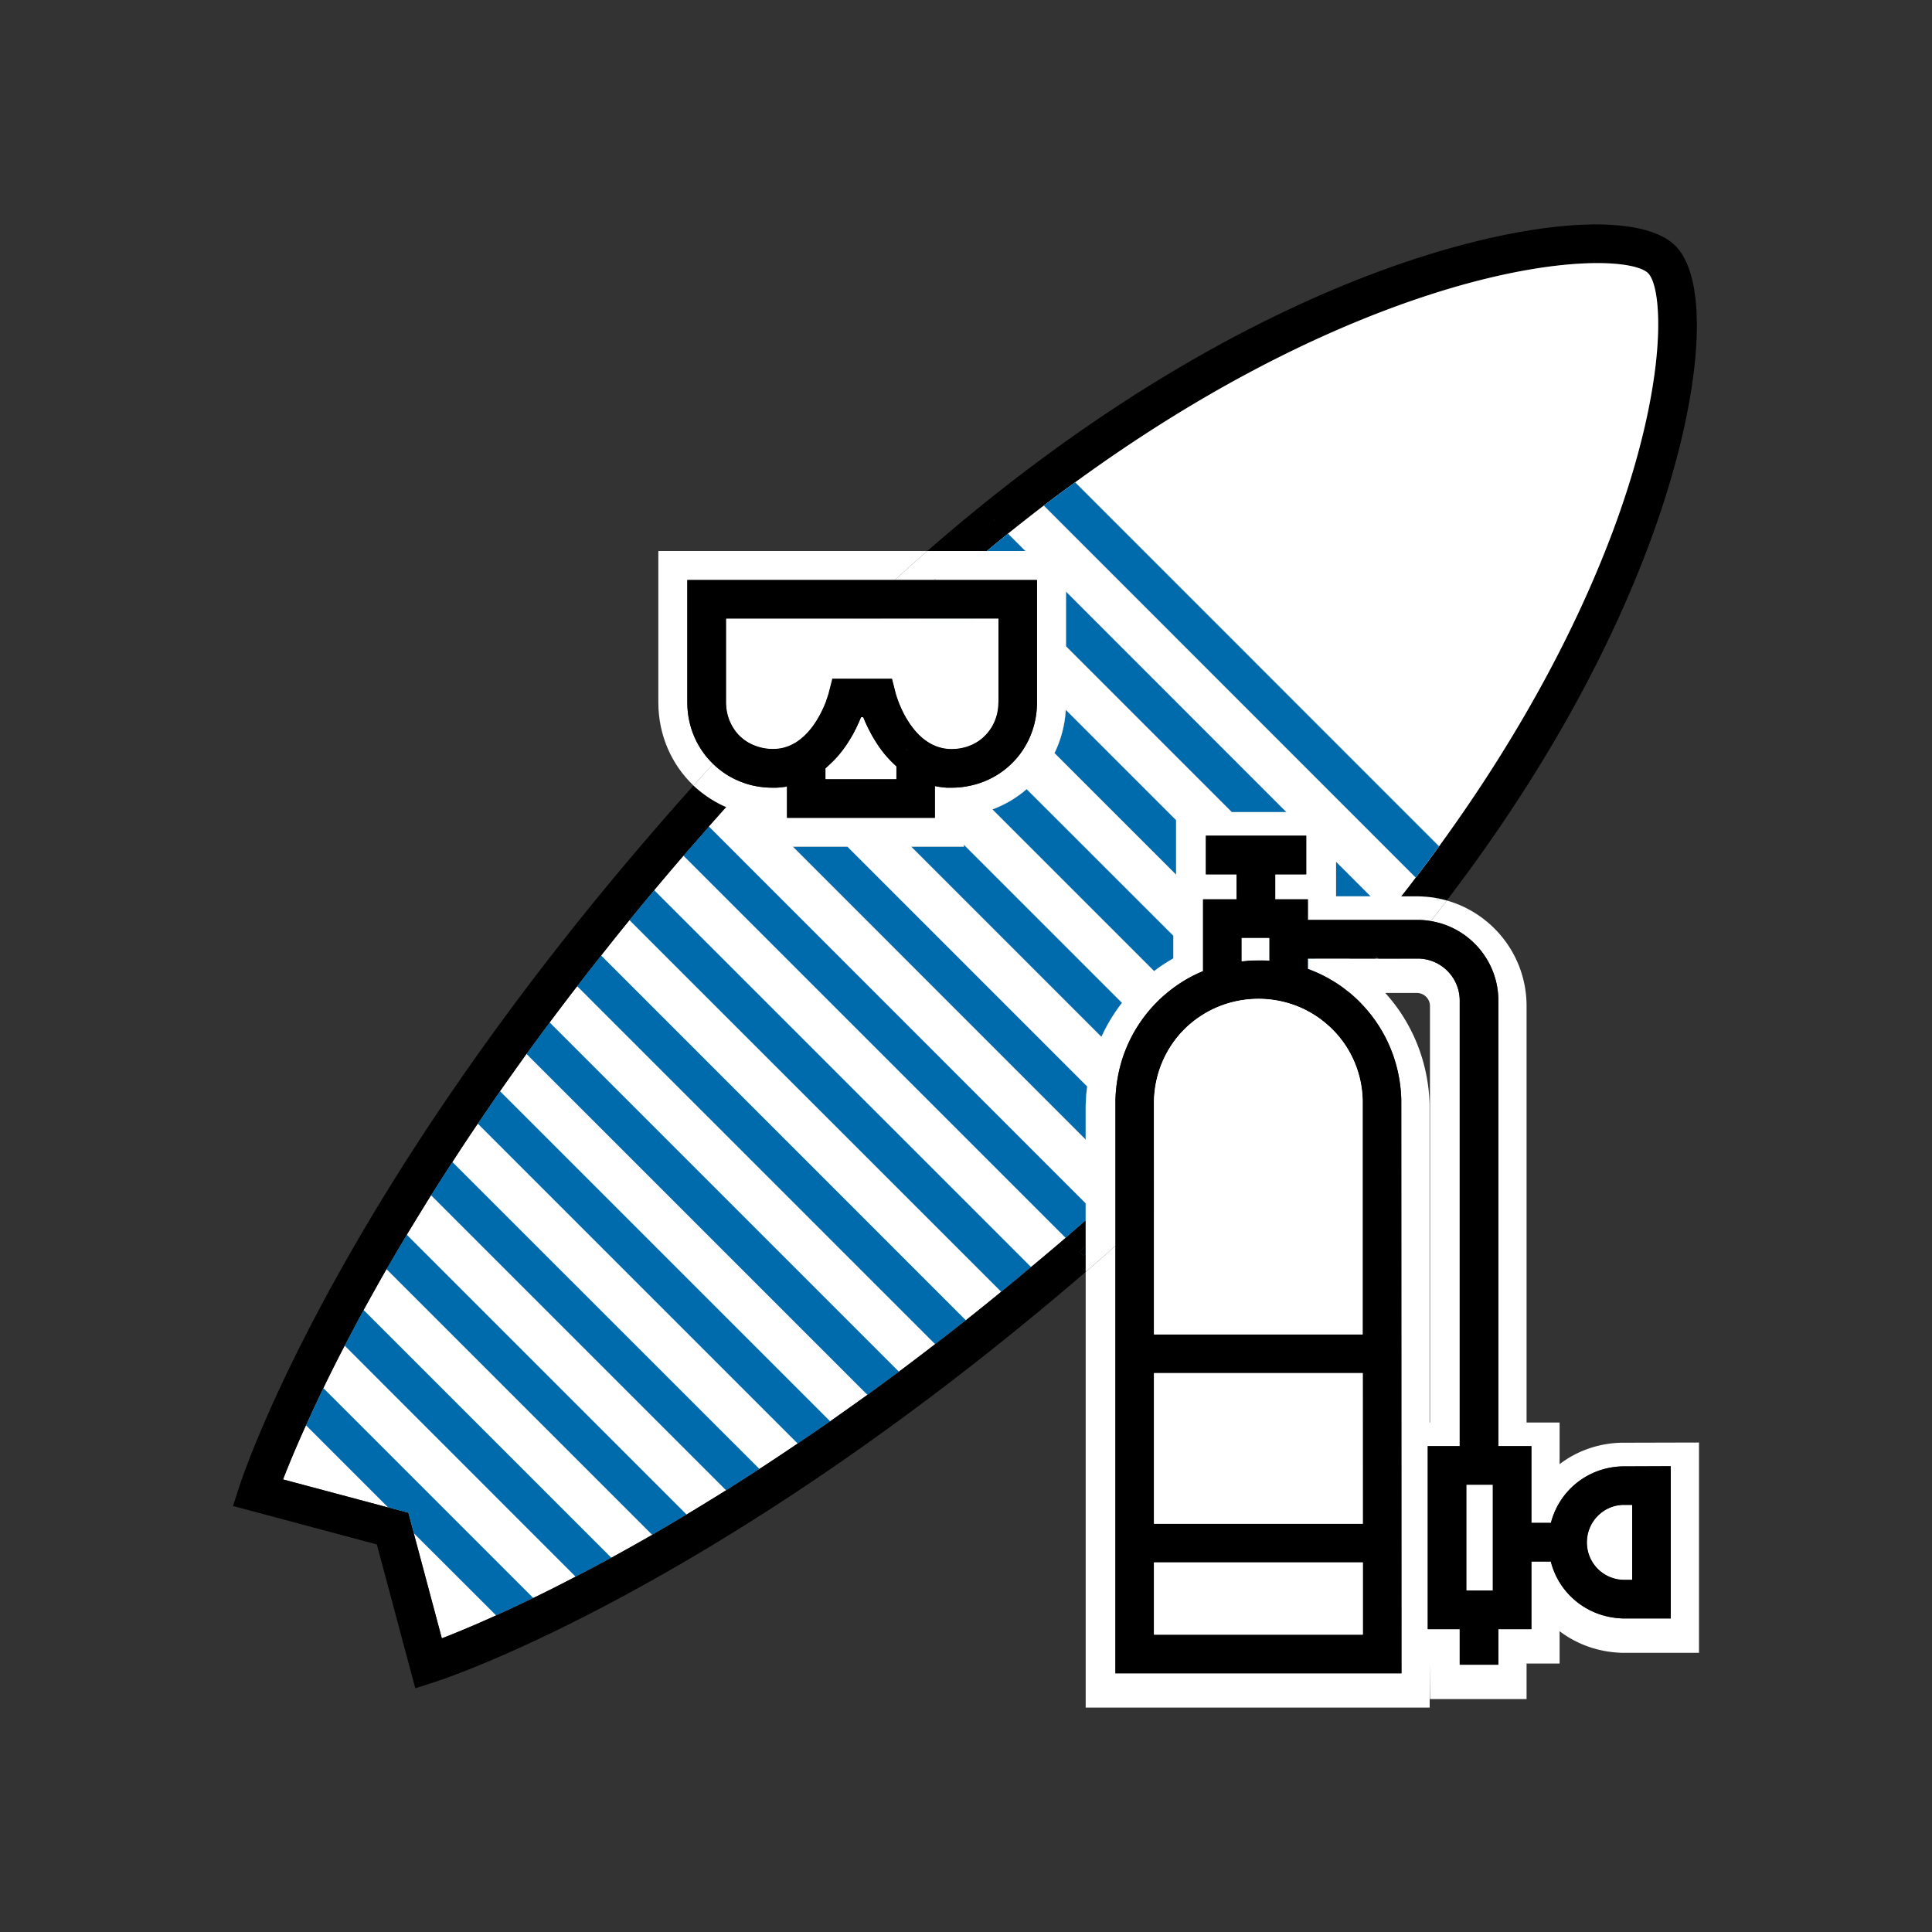
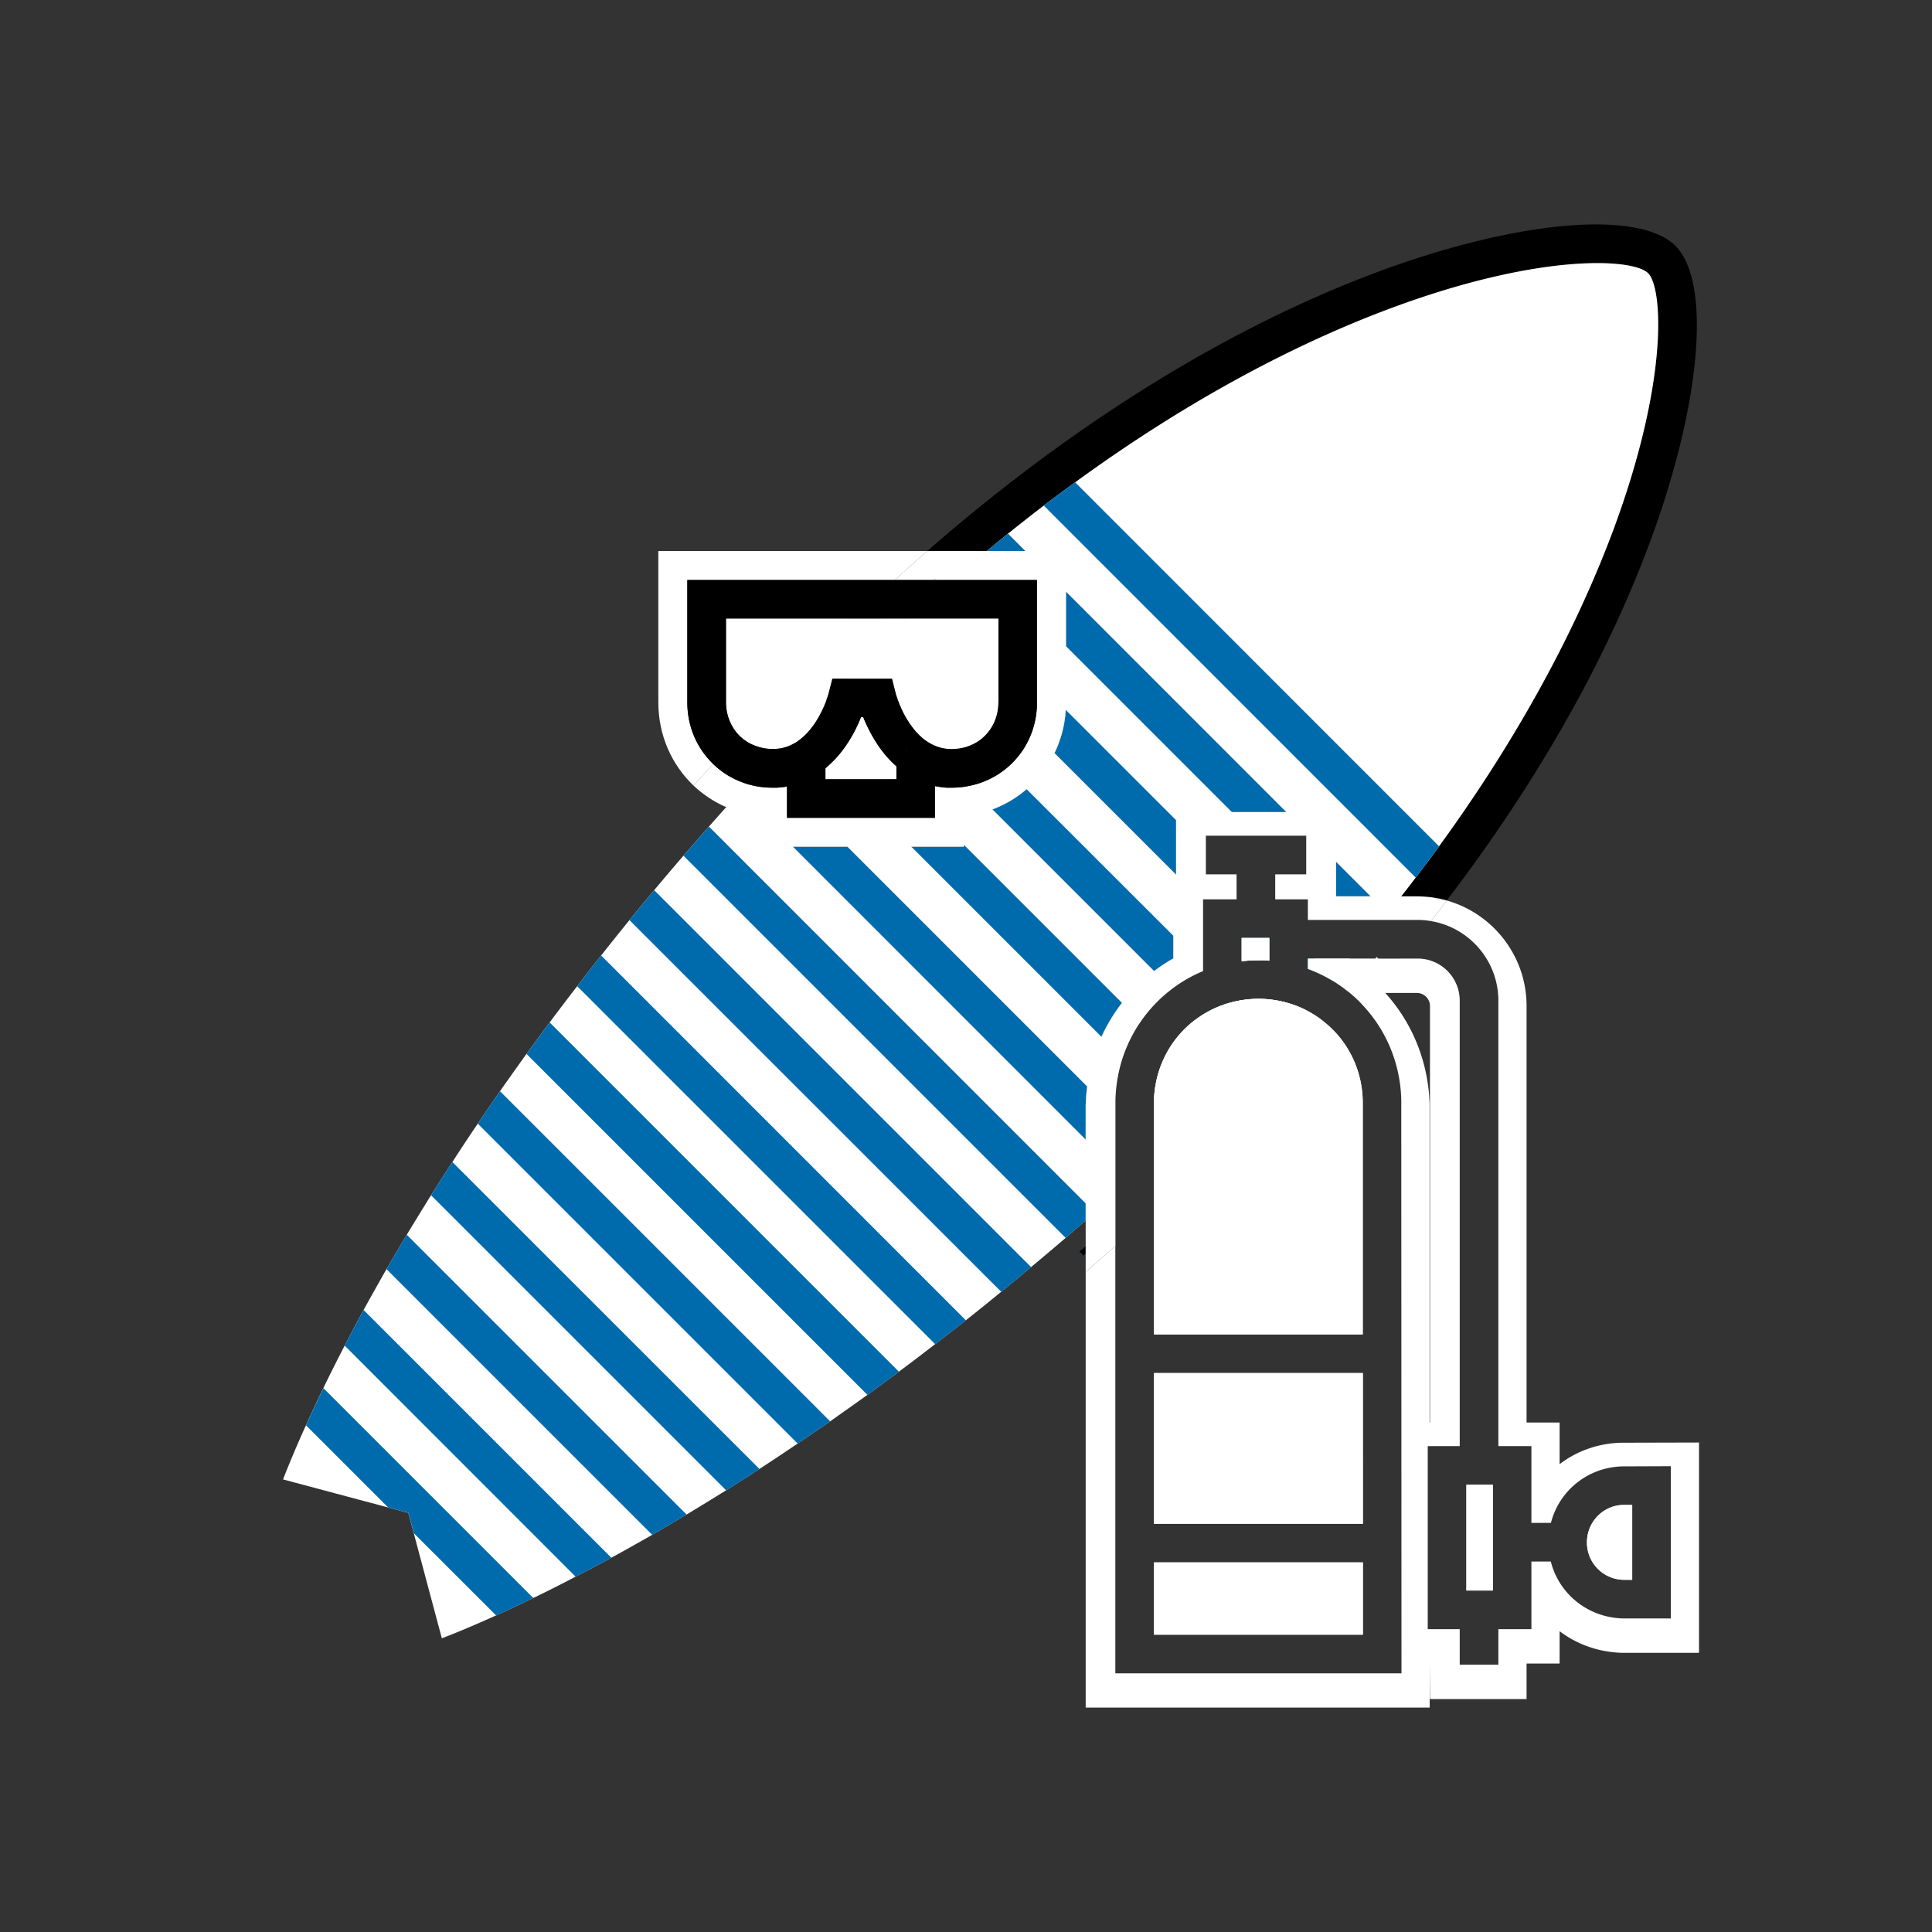
<svg xmlns="http://www.w3.org/2000/svg" fill="none" viewBox="0 0 200 200">
  <rect x="0" y="0" width="200" height="200" fill="#333333" stroke="none" />
  <g clip-path="url(#a)">
    <path fill="#000" d="M173.44 25.45c-3.77-3.77-16.47-2.65-30.88 2.72-11.3 4.21-27.86 12.54-46.57 28.87h6.17c.74-.62 1.47-1.21 2.19-1.8 1.25-1 2.48-1.97 3.7-2.9 1.1-.84 2.18-1.64 3.25-2.41 12.98-9.46 24.3-14.9 32.65-18.01 15.41-5.74 25.11-5.19 26.66-3.64s2.11 11.25-3.63 26.66c-3.12 8.35-8.56 19.68-18.01 32.67-.77 1.07-1.58 2.15-2.42 3.24-.48.64-.98 1.29-1.5 1.94h1.62c.29 0 .58.01.87.04.15-.19.29-.37.43-.56l.7.7c.14.02.28.05.42.08.23.05.46.11.68.17 11.22-14.7 17.48-27.58 20.95-36.88 5.38-14.42 6.49-27.12 2.72-30.89m-70.6 28.45.08-.09.02.02s-.06.05-.1.07" />
    <path fill="#fff" d="M92.78 79.34v1.31h-7.31v-1.11c.13-.11.26-.22.39-.36 1.08-.96 1.88-2.13 2.47-3.19.22-.4.41-.79.57-1.15.01-.03.02-.06.04-.08.07-.18.14-.34.2-.5h.21c.09.23.19.47.31.73.16.34.34.7.55 1.08q.18.33.39.66c.14.23.29.45.45.68.16.22.33.45.51.67.37.44.77.86 1.22 1.26M94 77.75c-.07-.07-.14-.13-.21-.2.07.06.14.13.22.2z" />
    <path fill="#fff" d="M103.35 64.04v8.66c0 1.7-.79 3.14-2.05 4.01-.77.52-1.73.83-2.79.83s-1.96-.36-2.7-.9a3.5 3.5 0 0 1-.52-.43c-.09-.07-.17-.15-.25-.24-.16-.16-.31-.33-.44-.5-.07-.09-.14-.17-.2-.26-.13-.18-.26-.36-.37-.54-.12-.18-.23-.35-.32-.53q-.135-.225-.24-.45c-.06-.13-.12-.26-.18-.38-.05-.12-.1-.24-.15-.35-.1-.24-.18-.46-.24-.64-.04-.11-.07-.2-.1-.29-.05-.16-.08-.26-.08-.27l-.38-1.5h-6.17l-.39 1.5s0 .02-.01.05c-.03.09-.11.34-.23.68v.02c-.05.15-.12.31-.19.49-.12.27-.25.56-.41.87-.09.17-.18.33-.28.5-.32.55-.72 1.11-1.2 1.6l-.2.2c-.07.07-.13.13-.21.19-.02.02-.04.04-.06.04 0 .02-.02.03-.04.04-.04.03-.07.06-.1.08-.05.04-.1.08-.16.12-.14.11-.28.2-.43.28-.44.26-.93.45-1.47.55h-.01c-.25.04-.52.06-.79.06-.62 0-1.21-.11-1.74-.31 2.76-2.94 5.64-5.93 8.67-8.96q2.19-2.19 4.35-4.23h12.09zm28.04 33.06v2.35c-.26-.03-.52-.04-.78-.04h-.35c-.58 0-1.15.03-1.72.1v-2.4h2.85zm4 2.13v1.07c.85.31 1.66.69 2.43 1.15.52.3 1.02.64 1.49 1.01l.15.15s.01-.02.01-.03c1-1.12 1.96-2.24 2.89-3.35zm1.28 6.24s-.02 0-.02-.01q-.75-.54-1.59-.96a10.96 10.96 0 0 0-6.87-.9c-1.46.28-2.82.85-4 1.65-1.31.88-2.4 2.03-3.21 3.39-.75 1.26-1.25 2.69-1.44 4.22-.04.35-.07.7-.08 1.06v8.76c3.66-3.35 7.38-6.91 11.17-10.7 2.15-2.15 4.2-4.29 6.16-6.41a1 1 0 0 1-.12-.1m33.94-77.19c-1.55-1.55-11.25-2.1-26.66 3.64-8.35 3.11-19.67 8.55-32.65 18.01-1.07.77-2.15 1.57-3.25 2.41l38.5 38.51c.84-1.09 1.65-2.17 2.42-3.24 9.45-12.99 14.89-24.32 18.01-32.67 5.74-15.41 5.18-25.11 3.63-26.66m-32.3 60.93v3.58h3.58zm-41.53-7.85c.39.09.79.14 1.22.17-.43-.03-.83-.09-1.22-.17m-9.05 6.29h-5.65l30.31 30.32v-3.55c.02-.66.07-1.31.16-1.95zm-7.36-6.12c.38-.01.75-.05 1.1-.11h.03l-.03-.02c-.35.06-.72.11-1.1.13m-6.98 4.03c-.89 1.02-1.77 2.02-2.64 3.02a321 321 0 0 0-5.59 6.67c-1 1.23-1.98 2.45-2.93 3.66-.85 1.07-1.68 2.13-2.48 3.18-.98 1.26-1.93 2.52-2.85 3.75-.82 1.1-1.62 2.19-2.4 3.26-.94 1.31-1.85 2.59-2.74 3.86-.79 1.14-1.56 2.26-2.3 3.36-.92 1.35-1.79 2.67-2.63 3.97-.77 1.17-1.5 2.32-2.21 3.44-.87 1.4-1.71 2.77-2.51 4.09-.73 1.22-1.43 2.41-2.1 3.56q-1.26 2.205-2.37 4.23c-.7 1.28-1.35 2.52-1.96 3.69a166 166 0 0 0-4.01 8.25c-1.1 2.42-1.87 4.31-2.37 5.6l10.87 2.9 2.1.56.56 2.1 2.91 10.89c1.29-.5 3.18-1.27 5.61-2.37q1.74-.78 3.84-1.8c1.36-.65 2.82-1.39 4.39-2.21 1.18-.6 2.41-1.26 3.7-1.96q2.025-1.11 4.23-2.37c1.15-.67 2.34-1.37 3.56-2.1 1.32-.8 2.69-1.64 4.09-2.51 1.12-.71 2.27-1.44 3.45-2.21 1.29-.84 2.61-1.72 3.96-2.63 1.1-.74 2.22-1.51 3.36-2.3 1.26-.89 2.55-1.8 3.86-2.74 1.07-.78 2.16-1.58 3.26-2.4q1.845-1.38 3.75-2.85c1.05-.8 2.11-1.63 3.18-2.47a280 280 0 0 0 3.66-2.95c1.02-.83 2.05-1.68 3.09-2.56 1.18-.98 2.38-1.99 3.58-3.02.68-.6 1.38-1.2 2.07-1.8v-1.78l-39-39.01zm26.39 1.88v.21h-5.45l19.69 19.69c.57-1.26 1.29-2.44 2.13-3.53zm6.5-5.75c-1.04.9-2.23 1.61-3.55 2.1l16.74 16.74c.63-.48 1.29-.92 1.99-1.31v-2.36zm4.05-8.21c-.1 1.61-.51 3.12-1.17 4.48l12.59 12.59V84.9zm.02-12.24v5.66l17.17 17.17h5.65zm-6-6c-.72.59-1.45 1.18-2.19 1.8h3.99zm-7.56 4.7-.1.1h.2zm57.74 93.76h-2.73v10.95h2.73zm14.43 2.09v7.75h-.91a3.86 3.86 0 0 1-3.77-3.87c0-2.11 1.66-3.82 3.73-3.88z" />
-     <path fill="#006BAC" d="M55.2 165.43q-2.1 1.02-3.84 1.8l-8.52-8.51-.56-2.11-2.1-.56-8.5-8.5c.52-1.16 1.12-2.45 1.8-3.85l21.73 21.73zm8.09-4.17c-1.29.7-2.52 1.36-3.7 1.96L35.68 139.3c.61-1.17 1.26-2.41 1.96-3.69zm7.79-4.47c-1.22.73-2.41 1.43-3.56 2.1l-27.51-27.51c.67-1.15 1.37-2.34 2.1-3.56zm7.54-4.72c-1.18.77-2.33 1.5-3.45 2.21l-30.55-30.55c.71-1.12 1.44-2.27 2.21-3.44zm7.32-4.93c-1.14.79-2.26 1.56-3.36 2.3l-33.12-33.12c.74-1.1 1.51-2.22 2.3-3.36zm7.12-5.14c-1.1.82-2.19 1.62-3.26 2.4l-35.3-35.3c.78-1.07 1.58-2.16 2.4-3.26zm6.93-5.32c-1.07.84-2.13 1.67-3.18 2.47l-37.06-37.06c.8-1.05 1.63-2.11 2.48-3.18zm6.75-5.51c-1.04.88-2.07 1.73-3.09 2.56L65.16 95.25c.84-1.03 1.69-2.06 2.56-3.1zm5.65-6.6v1.78c-.69.6-1.39 1.2-2.07 1.8L70.75 88.58c.87-1 1.75-2 2.64-3.02zm0 4.43v.76l-.23.23-.43-.43c.22-.17.44-.37.66-.56M81.47 81.4l.03.02h-.03c-.35.06-.72.1-1.1.11.38-.02.75-.07 1.1-.13m31.08 31.07c-.09.64-.14 1.29-.16 1.95v3.55L82.08 87.65h5.65zm8.56 8.56-1.65 1.65v-3.3zM85.34 73c-.12.27-.25.56-.41.87-.09.17-.18.33-.28.5-.32.55-.72 1.11-1.2 1.6l-.2.2c-.07.07-.13.13-.21.19l-1.33-1.33 2.83-2.83zm7.44 7.44v.21h-5.45l-1.47-1.47c1.08-.96 1.88-2.13 2.47-3.19zm23.37 23.37c-.84 1.09-1.56 2.27-2.13 3.53L94.33 87.65h5.45v-.21zm11.09 11.09-2.83 2.83-4.87-4.87c.19-1.53.69-2.96 1.44-4.22l5.07 5.07zM101.3 76.71c-.77.52-1.73.83-2.79.83s-1.96-.36-2.7-.9a3.5 3.5 0 0 1-.52-.43c-.09-.07-.17-.15-.25-.24-.16-.16-.31-.33-.44-.5-.07-.09-.14-.17-.2-.26-.13-.18-.26-.36-.37-.54-.12-.18-.23-.35-.32-.53q-.135-.225-.24-.45c-.06-.13-.12-.26-.18-.38-.05-.12-.1-.24-.15-.35-.1-.24-.18-.46-.24-.64-.04-.11-.07-.2-.1-.29-.05-.16-.08-.26-.08-.27l-.38-1.5H89.2l-.72-.72-.64-.64 2.82-2.83.67.67zm20.16 20.15v2.36c-.7.39-1.36.83-1.99 1.31l-16.74-16.74c1.32-.49 2.51-1.2 3.55-2.1zm11.91 11.91-2.83 2.83-1.18-1.18-5.17-5.17c1.18-.8 2.54-1.37 4-1.65l3.97 3.96zM96.89 60.04h-.2l.1-.1zm6.46 6.46v5.66l-8.12-8.12h5.66zm18.4 18.4v5.65l-12.59-12.59c.66-1.36 1.07-2.87 1.17-4.48zm9.64 12.2v2.35c-.26-.03-.52-.04-.78-.04l-2.07-2.07v-.24zm7.92 5.36c-.47-.37-.97-.71-1.49-1.01-.77-.46-1.58-.84-2.43-1.15v-1.07h.69l1.96 1.96zm-36.37-48.63s-.06.05-.1.07l.08-.09zm39.98 45.4-.12.12-.12-.12zm-36.77-42.19h-3.99c.74-.62 1.47-1.21 2.19-1.8zm27.02 27.03h-5.65L110.35 66.9v-5.66zm8.72 8.72h-3.58v-3.58zm7.08-5.18c-.77 1.07-1.58 2.15-2.42 3.24l-38.5-38.51c1.1-.84 2.18-1.64 3.25-2.41zm.12 5.44-.17.17-.25-.25c.14.02.28.05.42.08" />
+     <path fill="#006BAC" d="M55.2 165.43q-2.1 1.02-3.84 1.8l-8.52-8.51-.56-2.11-2.1-.56-8.5-8.5c.52-1.16 1.12-2.45 1.8-3.85l21.73 21.73zm8.09-4.17c-1.29.7-2.52 1.36-3.7 1.96L35.68 139.3c.61-1.17 1.26-2.41 1.96-3.69zm7.79-4.47c-1.22.73-2.41 1.43-3.56 2.1l-27.51-27.51c.67-1.15 1.37-2.34 2.1-3.56zm7.54-4.72c-1.18.77-2.33 1.5-3.45 2.21l-30.55-30.55c.71-1.12 1.44-2.27 2.21-3.44zm7.32-4.93c-1.14.79-2.26 1.56-3.36 2.3l-33.12-33.12c.74-1.1 1.51-2.22 2.3-3.36zm7.12-5.14c-1.1.82-2.19 1.62-3.26 2.4l-35.3-35.3c.78-1.07 1.58-2.16 2.4-3.26zm6.93-5.32c-1.07.84-2.13 1.67-3.18 2.47l-37.06-37.06c.8-1.05 1.63-2.11 2.48-3.18zm6.75-5.51c-1.04.88-2.07 1.73-3.09 2.56L65.16 95.25c.84-1.03 1.69-2.06 2.56-3.1zm5.65-6.6v1.78c-.69.6-1.39 1.2-2.07 1.8L70.75 88.58c.87-1 1.75-2 2.64-3.02zm0 4.43v.76l-.23.23-.43-.43c.22-.17.44-.37.66-.56M81.47 81.4l.03.02h-.03c-.35.06-.72.1-1.1.11.38-.02.75-.07 1.1-.13m31.08 31.07c-.09.64-.14 1.29-.16 1.95v3.55L82.08 87.65h5.65zm8.56 8.56-1.65 1.65v-3.3zM85.34 73c-.12.27-.25.56-.41.87-.09.17-.18.33-.28.5-.32.55-.72 1.11-1.2 1.6l-.2.2c-.07.07-.13.13-.21.19l-1.33-1.33 2.83-2.83zm7.44 7.44v.21h-5.45l-1.47-1.47c1.08-.96 1.88-2.13 2.47-3.19zm23.37 23.37c-.84 1.09-1.56 2.27-2.13 3.53L94.33 87.65h5.45v-.21zm11.09 11.09-2.83 2.83-4.87-4.87c.19-1.53.69-2.96 1.44-4.22l5.07 5.07zM101.3 76.71c-.77.52-1.73.83-2.79.83s-1.96-.36-2.7-.9a3.5 3.5 0 0 1-.52-.43c-.09-.07-.17-.15-.25-.24-.16-.16-.31-.33-.44-.5-.07-.09-.14-.17-.2-.26-.13-.18-.26-.36-.37-.54-.12-.18-.23-.35-.32-.53q-.135-.225-.24-.45c-.06-.13-.12-.26-.18-.38-.05-.12-.1-.24-.15-.35-.1-.24-.18-.46-.24-.64-.04-.11-.07-.2-.1-.29-.05-.16-.08-.26-.08-.27l-.38-1.5H89.2l-.72-.72-.64-.64 2.82-2.83.67.67zm20.16 20.15v2.36c-.7.39-1.36.83-1.99 1.31l-16.74-16.74c1.32-.49 2.51-1.2 3.55-2.1zm11.91 11.91-2.83 2.83-1.18-1.18-5.17-5.17c1.18-.8 2.54-1.37 4-1.65l3.97 3.96zM96.89 60.04h-.2l.1-.1zm6.46 6.46v5.66l-8.12-8.12h5.66zm18.4 18.4v5.65l-12.59-12.59c.66-1.36 1.07-2.87 1.17-4.48zm9.64 12.2v2.35c-.26-.03-.52-.04-.78-.04l-2.07-2.07v-.24zm7.92 5.36c-.47-.37-.97-.71-1.49-1.01-.77-.46-1.58-.84-2.43-1.15v-1.07h.69l1.96 1.96zm-36.37-48.63l.08-.09zm39.98 45.4-.12.12-.12-.12zm-36.77-42.19h-3.99c.74-.62 1.47-1.21 2.19-1.8zm27.02 27.03h-5.65L110.35 66.9v-5.66zm8.72 8.72h-3.58v-3.58zm7.08-5.18c-.77 1.07-1.58 2.15-2.42 3.24l-38.5-38.51c1.1-.84 2.18-1.64 3.25-2.41zm.12 5.44-.17.17-.25-.25c.14.02.28.05.42.08" />
    <path fill="#000" d="m102.92 53.81-.08.09.1-.07zm-6.13 6.13-.1.1h.2zm-8.43 4.1c-.95.92-1.9 1.85-2.86 2.81-3.15 3.15-6.14 6.25-8.98 9.3.48.48 1.06.85 1.72 1.08.53.2 1.12.31 1.74.31.27 0 .54-.02.79-.06h.01c.54-.58 1.08-1.16 1.63-1.74.92-.95 1.85-1.91 2.78-2.88.12-.11.23-.22.34-.34v-.02c.12-.34.2-.59.23-.68.01-.03.01-.05.01-.05l.39-1.5h1.58l.58-.58c.05-.05.1-.1.15-.14.95-.96 1.9-1.89 2.85-2.8.96-.93 1.91-1.83 2.86-2.7h-5.83zm23.37 65.52.43.43.23-.23V129c-.22.19-.44.39-.66.56m25.06-23.99s-.08-.06-.12-.1c-.01 0-.02 0-.02-.01q-.75-.54-1.59-.96c-.94 1.01-1.9 2.04-2.9 3.06-.9.95-1.83 1.9-2.8 2.86-.04.05-.09.1-.14.15-1.06 1.06-2.12 2.11-3.17 3.14-.97.93-1.93 1.86-2.88 2.78-1.14 1.08-2.28 2.15-3.41 3.19-.1.1-.2.19-.3.29v5.43c4.1-3.72 8.3-7.72 12.58-12 2.19-2.19 4.26-4.35 6.23-6.49-.45-.49-.95-.94-1.48-1.34m5.89-6.34-.17-.17c-.05.06-.09.12-.15.17h-2.61c-.55.65-1.12 1.3-1.71 1.96-.06.08-.14.17-.22.26.52.3 1.02.64 1.49 1.01l.15.15s.01-.02.01-.03c.52.41 1.02.86 1.48 1.35 1.41-1.58 2.75-3.15 4.03-4.7zm5.99-6.26.25.25.17-.17c-.14-.03-.28-.06-.42-.08m-.7-.7c-.14.19-.28.37-.43.56.38.02.76.07 1.13.14z" />
-     <path fill="#000" d="M112.39 129c-.22.19-.44.39-.66.56l.43.43.23-.23v1.91c-38.04 32.73-66.04 42.02-67.4 42.46l-2 .64-3.98-14.89-14.89-3.98.65-2c.46-1.42 10.57-31.92 47.02-72.58.49.46 1.02.88 1.58 1.25.57.38 1.17.71 1.81.98-.61.68-1.2 1.35-1.79 2.01-.89 1.02-1.77 2.02-2.64 3.02a321 321 0 0 0-5.59 6.67c-1 1.23-1.98 2.45-2.93 3.66-.85 1.07-1.68 2.13-2.48 3.18-.98 1.26-1.93 2.52-2.85 3.75-.82 1.1-1.62 2.19-2.4 3.26-.94 1.31-1.85 2.59-2.74 3.86-.79 1.14-1.56 2.26-2.3 3.36-.92 1.35-1.79 2.67-2.63 3.97-.77 1.17-1.5 2.32-2.21 3.44-.87 1.4-1.71 2.77-2.51 4.09-.73 1.22-1.43 2.41-2.1 3.56q-1.26 2.205-2.37 4.23c-.7 1.28-1.35 2.52-1.96 3.69a166 166 0 0 0-4.01 8.25c-1.1 2.42-1.87 4.31-2.37 5.6l10.87 2.9 2.1.56.56 2.1 2.91 10.89c1.29-.5 3.18-1.27 5.61-2.37q1.74-.78 3.84-1.8c1.36-.65 2.82-1.39 4.39-2.21 1.18-.6 2.41-1.26 3.7-1.96q2.025-1.11 4.23-2.37c1.15-.67 2.34-1.37 3.56-2.1 1.32-.8 2.69-1.64 4.09-2.51 1.12-.71 2.27-1.44 3.45-2.21 1.29-.84 2.61-1.72 3.96-2.63 1.1-.74 2.22-1.51 3.36-2.3 1.26-.89 2.55-1.8 3.86-2.74 1.07-.78 2.16-1.58 3.26-2.4q1.845-1.38 3.75-2.85c1.05-.8 2.11-1.63 3.18-2.47a280 280 0 0 0 3.66-2.95c1.02-.83 2.05-1.68 3.09-2.56 1.18-.98 2.38-1.99 3.58-3.02.68-.6 1.38-1.2 2.07-1.8V129z" />
    <path fill="#fff" d="M81.5 81.42h-.03v-.02zm11.28-2.08v1.31h-7.31v-1.11c.13-.11.26-.22.39-.36 1.08-.96 1.88-2.13 2.47-3.19.22-.4.41-.79.57-1.15.01-.03.02-.06.04-.08.07-.18.14-.34.2-.5h.21c.09.23.19.47.31.73.16.34.34.7.55 1.08q.18.33.39.66c.14.23.29.45.45.68.16.22.33.45.51.67.37.44.77.86 1.22 1.26m1-1.79c.07.06.14.13.22.2-.07-.07-.14-.13-.21-.2z" />
    <path fill="#fff" d="M103.35 64.04v8.66c0 1.7-.79 3.14-2.05 4.01-.77.52-1.73.83-2.79.83s-1.96-.36-2.7-.9a3.5 3.5 0 0 1-.52-.43c-.09-.07-.17-.15-.25-.24-.16-.16-.31-.33-.44-.5-.07-.09-.14-.17-.2-.26-.13-.18-.26-.36-.37-.54-.12-.18-.23-.35-.32-.53q-.135-.225-.24-.45c-.06-.13-.12-.26-.18-.38-.05-.12-.1-.24-.15-.35-.1-.24-.18-.46-.24-.64-.04-.11-.07-.2-.1-.29-.05-.16-.08-.26-.08-.27l-.38-1.5h-6.17l-.39 1.5s0 .02-.01.05c-.03.09-.11.34-.23.68v.02c-.05.15-.12.31-.19.49-.12.27-.25.56-.41.87-.09.17-.18.33-.28.5-.32.55-.72 1.11-1.2 1.6l-.2.2c-.07.07-.13.13-.21.19-.02.02-.04.04-.06.04 0 .02-.02.03-.04.04-.04.03-.07.06-.1.08-.05.04-.1.08-.16.12-.14.11-.28.2-.43.28-.44.26-.93.45-1.47.55h-.01c-.25.04-.52.06-.79.06-.62 0-1.21-.11-1.74-.31a4.5 4.5 0 0 1-1.72-1.08c-.85-.87-1.37-2.08-1.37-3.45v-8.66h28.2z" />
    <path fill="#fff" d="M96.78 81.36c.39.09.79.14 1.22.17-.43-.03-.83-.09-1.22-.17m0 0c.39.09.79.14 1.22.17-.43-.03-.83-.09-1.22-.17m0 0c.39.09.79.14 1.22.17-.43-.03-.83-.09-1.22-.17m0 0c.39.09.79.14 1.22.17-.43-.03-.83-.09-1.22-.17m0 0c.39.09.79.14 1.22.17-.43-.03-.83-.09-1.22-.17m0 0c.39.09.79.14 1.22.17-.43-.03-.83-.09-1.22-.17M68.15 57.04V72.7c0 3.43 1.39 6.47 3.64 8.62.67-.74 1.34-1.49 2.03-2.24-1.66-1.6-2.67-3.85-2.67-6.38V60.04h21.48q1.695-1.545 3.36-3zm12.22 24.49c.38-.01.75-.05 1.1-.11h.03l-.03-.02c-.35.06-.72.11-1.1.13m16.42-21.59-.1.1h.2zm0 21.42c.39.09.79.14 1.22.17-.43-.03-.83-.09-1.22-.17m0 0c.39.09.79.14 1.22.17-.43-.03-.83-.09-1.22-.17m0 0c.39.09.79.14 1.22.17-.43-.03-.83-.09-1.22-.17m0 0c.39.09.79.14 1.22.17-.43-.03-.83-.09-1.22-.17m0 0c.39.09.79.14 1.22.17-.43-.03-.83-.09-1.22-.17" />
    <path fill="#fff" d="m149.09 93.05-.17.17-.25-.25c-.37-.07-.75-.12-1.13-.14-.29-.03-.58-.04-.87-.04h-1.62c.52-.65 1.02-1.3 1.5-1.94l-38.5-38.51c-1.22.93-2.45 1.9-3.7 2.9l1.8 1.8H95.99q-1.665 1.455-3.36 3h4.06l.1-.1.1.1h10.46V72.7c0 1.04-.17 2.04-.49 2.96a8.63 8.63 0 0 1-2.71 3.9 8.7 8.7 0 0 1-3.85 1.8c-.57.12-1.17.18-1.79.18H98a9 9 0 0 1-1.22-.16v3.28H81.47v-3.23c-.35.06-.72.1-1.1.11h-.39c-.92 0-1.81-.13-2.63-.38-.45-.14-.87-.31-1.28-.5-.22-.11-.44-.23-.65-.35-.58-.35-1.12-.76-1.6-1.23-.69.75-1.36 1.5-2.03 2.24.49.46 1.02.88 1.58 1.25.57.38 1.17.71 1.81.98-.61.68-1.2 1.35-1.79 2.01l39 39.01v7.1c1.02-.88 2.04-1.78 3.08-2.69v-15.11c.04-1.52.3-2.98.74-4.34.45-1.36 1.08-2.63 1.88-3.78a14.6 14.6 0 0 1 3.23-3.37c.98-.75 2.06-1.37 3.22-1.85V93.1h3.47v-2.59h-3.18v-4h10.39v4h-3.21v2.59h3.38v2.13h11.36c.47 0 .93.04 1.37.12.57-.72 1.11-1.42 1.65-2.13-.22-.06-.45-.12-.68-.17m-36.7 21.37v3.55L82.08 87.65h5.65l24.82 24.82c-.09.64-.14 1.29-.16 1.95m1.63-7.08L94.33 87.65h5.45v-.21l16.37 16.37c-.84 1.09-1.56 2.27-2.13 3.53m7.44-8.12c-.7.39-1.36.83-1.99 1.31l-16.74-16.74c1.32-.49 2.51-1.2 3.55-2.1l15.18 15.17zm.29-8.67-12.59-12.59c.66-1.36 1.07-2.87 1.17-4.48l11.42 11.42zm5.77-6.48L110.35 66.9v-5.66l22.82 22.83zm10.79 8.72v-3.58l3.58 3.58z" />
    <path fill="#fff" d="M93.78 77.55c.07.06.14.13.22.2-.07-.07-.14-.13-.21-.2zm9.57-13.51v8.66c0 1.7-.79 3.14-2.05 4.01-.77.52-1.73.83-2.79.83s-1.96-.36-2.7-.9a3.5 3.5 0 0 1-.52-.43c-.09-.07-.17-.15-.25-.24-.16-.16-.31-.33-.44-.5-.07-.09-.14-.17-.2-.26-.13-.18-.26-.36-.37-.54-.12-.18-.23-.35-.32-.53q-.135-.225-.24-.45c-.06-.13-.12-.26-.18-.38-.05-.12-.1-.24-.15-.35-.1-.24-.18-.46-.24-.64-.04-.11-.07-.2-.1-.29-.05-.16-.08-.26-.08-.27l-.38-1.5h-6.17l-.39 1.5s0 .02-.01.05c-.03.09-.11.34-.23.68v.02c-.05.15-.12.31-.19.49-.12.27-.25.56-.41.87-.09.17-.18.33-.28.5-.32.55-.72 1.11-1.2 1.6l-.2.2c-.07.07-.13.13-.21.19-.02.02-.04.04-.06.04 0 .02-.02.03-.04.04-.04.03-.07.06-.1.08-.05.04-.1.08-.16.12-.14.11-.28.2-.43.28-.44.26-.93.45-1.47.55h-.01c-.25.04-.52.06-.79.06-.62 0-1.21-.11-1.74-.31a4.5 4.5 0 0 1-1.72-1.08c-.85-.87-1.37-2.08-1.37-3.45v-8.66h28.2z" />
    <path fill="#000" d="m86.16 70.26-.38 1.5.39-1.5zm0 0-.38 1.5.39-1.5zm10.62 11.1c.39.09.79.14 1.22.17-.43-.03-.83-.09-1.22-.17m-5.22-3.28c.36.45.76.89 1.22 1.28v-.02c-.45-.4-.85-.82-1.22-1.26m-2.42-3.82c-.06.16-.13.32-.2.5.08-.18.15-.34.21-.5zm-.81 1.73c-.59 1.06-1.39 2.23-2.47 3.19-.13.14-.26.25-.39.36v.03q.225-.165.42-.36c1.07-.98 1.87-2.15 2.45-3.21.22-.41.41-.8.56-1.16-.16.36-.35.75-.57 1.15m-2.17-5.73-.38 1.5.39-1.5zM81.47 81.4c-.35.06-.72.11-1.1.13.38-.01.75-.05 1.1-.11h.03z" />
    <path fill="#000" d="M71.15 60.04V72.7c0 2.53 1.01 4.78 2.67 6.38.48.47 1.02.88 1.6 1.23.21.12.43.24.65.35.41.19.83.36 1.28.5.82.25 1.71.38 2.63.38h.39c.38-.02.75-.07 1.1-.13l.03.02h-.03v3.23h15.31v-3.29c.39.08.79.14 1.22.17h.51c.62 0 1.22-.06 1.79-.18a8.67 8.67 0 0 0 6.56-5.69c.32-.93.49-1.93.49-2.97V60.04zm21.63 20.61h-7.31v-1.11c.13-.11.26-.22.39-.36 1.08-.96 1.88-2.13 2.47-3.19.22-.4.41-.79.57-1.15.01-.03.02-.06.04-.08.07-.18.14-.34.2-.5h.21c.09.23.19.47.31.73.16.34.34.7.55 1.08q.18.33.39.66c.14.23.29.45.45.68.16.22.33.45.51.67.37.44.77.86 1.22 1.26zm10.57-7.95c0 1.7-.79 3.14-2.05 4.01-.77.52-1.73.83-2.79.83s-1.96-.36-2.7-.9a3.5 3.5 0 0 1-.52-.43c-.09-.07-.17-.15-.25-.24-.16-.16-.31-.33-.44-.5-.08-.08-.14-.17-.2-.26-.14-.18-.27-.36-.37-.54-.12-.18-.23-.35-.32-.53q-.135-.225-.24-.45c-.06-.13-.12-.26-.18-.38-.05-.12-.1-.24-.15-.35-.1-.24-.18-.46-.24-.64-.04-.11-.07-.2-.1-.29-.05-.16-.08-.26-.08-.27l-.38-1.5h-6.17l-.39 1.5s0 .02-.01.05c-.03.09-.11.34-.23.68v.02c-.05.15-.12.31-.19.49-.12.27-.25.56-.41.87-.09.17-.18.33-.28.5-.32.55-.72 1.11-1.2 1.6l-.2.2c-.07.07-.13.13-.21.19-.02.02-.04.04-.06.04 0 .02-.02.03-.04.04-.04.03-.07.06-.1.08-.05.04-.1.08-.16.12-.14.11-.28.2-.43.28-.44.26-.93.45-1.47.55h-.01c-.25.04-.52.06-.79.06-.62 0-1.21-.11-1.74-.31a4.5 4.5 0 0 1-1.72-1.08c-.85-.87-1.37-2.08-1.37-3.45v-8.66h28.2v8.66z" />
    <path fill="#fff" d="M92.78 79.34v1.31h-7.31v-1.11c.13-.11.26-.22.39-.36 1.08-.96 1.88-2.13 2.47-3.19.22-.4.41-.79.57-1.15.01-.03.02-.06.04-.08.07-.18.14-.34.2-.5h.21c.09.23.19.47.31.73.16.34.34.7.55 1.08q.18.33.39.66c.14.23.29.45.45.68.16.22.33.45.51.67.37.44.77.86 1.22 1.26m1-1.79c.07.06.14.13.22.2-.07-.07-.14-.13-.21-.2z" />
    <path fill="#000" d="M81.47 81.4v.02h.03zm1.56-5.05-.05.05c.02 0 .04-.02.06-.04.08-.06.14-.12.21-.19-.07.06-.15.13-.22.18" />
    <path fill="#fff" d="M128.54 97.1v2.4c.57-.07 1.14-.1 1.72-.1h.35c.26 0 .52 0 .78.04v-2.35h-2.85zm0 0v2.4c.57-.07 1.14-.1 1.72-.1h.35c.26 0 .52 0 .78.04v-2.35h-2.85zm0 0v2.4c.57-.07 1.14-.1 1.72-.1h.35c.26 0 .52 0 .78.04v-2.35h-2.85zm0 0v2.4c.57-.07 1.14-.1 1.72-.1h.35c.26 0 .52 0 .78.04v-2.35h-2.85zm0 0v2.4c.57-.07 1.14-.1 1.72-.1h.35c.26 0 .52 0 .78.04v-2.35h-2.85zm12.53 45.04h-21.61v15.6h21.62v-15.6zm-21.61 19.6v7.48h21.62v-7.48zm0 0v7.48h21.62v-7.48zm21.61-19.6h-21.61v15.6h21.62v-15.6zM128.54 97.1v2.4c.57-.07 1.14-.1 1.72-.1h.35c.26 0 .52 0 .78.04v-2.35h-2.85zm0 0v2.4c.57-.07 1.14-.1 1.72-.1h.35c.26 0 .52 0 .78.04v-2.35h-2.85zm12.52 16.77c-.07-2.69-1.11-5.12-2.79-6.96-.45-.49-.95-.94-1.48-1.34a1 1 0 0 1-.12-.1c-.01 0-.02 0-.02-.01q-.75-.54-1.59-.96a10.96 10.96 0 0 0-6.87-.9c-1.46.28-2.82.85-4 1.65-1.31.88-2.4 2.03-3.21 3.39-.75 1.26-1.25 2.69-1.44 4.22-.04.35-.07.7-.08 1.06v24.22h21.61v-24.27zm.01 28.27h-21.61v15.6h21.62v-15.6zm-21.61 19.6v7.48h21.62v-7.48zm32.34-8.04v10.95h2.73V153.7zm0 0v10.95h2.73V153.7zm-32.34 8.04v7.48h21.62v-7.48zm21.61-19.6h-21.61v15.6h21.62v-15.6zm-.01-28.27c-.07-2.69-1.11-5.12-2.79-6.96-.45-.49-.95-.94-1.48-1.34a1 1 0 0 1-.12-.1c-.01 0-.02 0-.02-.01q-.75-.54-1.59-.96a10.96 10.96 0 0 0-6.87-.9c-1.46.28-2.82.85-4 1.65-1.31.88-2.4 2.03-3.21 3.39-.75 1.26-1.25 2.69-1.44 4.22-.04.35-.07.7-.08 1.06v24.22h21.61v-24.27zM128.54 97.1v2.4c.57-.07 1.14-.1 1.72-.1h.35c.26 0 .52 0 .78.04v-2.35h-2.85zm0 0v2.4c.57-.07 1.14-.1 1.72-.1h.35c.26 0 .52 0 .78.04v-2.35h-2.85zm12.52 16.77c-.07-2.69-1.11-5.12-2.79-6.96-.45-.49-.95-.94-1.48-1.34a1 1 0 0 1-.12-.1c-.01 0-.02 0-.02-.01q-.75-.54-1.59-.96a10.96 10.96 0 0 0-6.87-.9c-1.46.28-2.82.85-4 1.65-1.31.88-2.4 2.03-3.21 3.39-.75 1.26-1.25 2.69-1.44 4.22-.04.35-.07.7-.08 1.06v24.22h21.61v-24.27zm.01 28.27h-21.61v15.6h21.62v-15.6zm-21.61 19.6v7.48h21.62v-7.48zm29.21-68.77.25.25.17-.17c-.14-.03-.28-.06-.42-.08m3.13 60.73v10.95h2.73V153.7zm16.21 2.09c-2.07.06-3.73 1.76-3.73 3.88s1.66 3.81 3.77 3.87h.91v-7.75zM128.54 97.1v2.4c.57-.07 1.14-.1 1.72-.1h.35c.26 0 .52 0 .78.04v-2.35h-2.85zm12.52 16.77c-.07-2.69-1.11-5.12-2.79-6.96-.45-.49-.95-.94-1.48-1.34a1 1 0 0 1-.12-.1c-.01 0-.02 0-.02-.01q-.75-.54-1.59-.96a10.96 10.96 0 0 0-6.87-.9c-1.46.28-2.82.85-4 1.65-1.31.88-2.4 2.03-3.21 3.39-.75 1.26-1.25 2.69-1.44 4.22-.04.35-.07.7-.08 1.06v24.22h21.61v-24.27zm.01 28.27h-21.61v15.6h21.62v-15.6zm-21.61 19.6v7.48h21.62v-7.48zm32.34-8.04v10.95h2.73V153.7zm16.21 2.09c-2.07.06-3.73 1.76-3.73 3.88s1.66 3.81 3.77 3.87h.91v-7.75zM128.54 97.1v2.4c.57-.07 1.14-.1 1.72-.1h.35c.26 0 .52 0 .78.04v-2.35h-2.85zm12.52 16.77c-.07-2.69-1.11-5.12-2.79-6.96-.45-.49-.95-.94-1.48-1.34a1 1 0 0 1-.12-.1c-.01 0-.02 0-.02-.01q-.75-.54-1.59-.96a10.96 10.96 0 0 0-6.87-.9c-1.46.28-2.82.85-4 1.65-1.31.88-2.4 2.03-3.21 3.39-.75 1.26-1.25 2.69-1.44 4.22-.04.35-.07.7-.08 1.06v24.22h21.61v-24.27zm.01 28.27h-21.61v15.6h21.62v-15.6zm-21.61 19.6v7.48h21.62v-7.48zm32.34-8.04v10.95h2.73V153.7zm16.21 2.09c-2.07.06-3.73 1.76-3.73 3.88s1.66 3.81 3.77 3.87h.91v-7.75zM128.54 97.1v2.4c.57-.07 1.14-.1 1.72-.1h.35c.26 0 .52 0 .78.04v-2.35h-2.85zm12.52 16.77c-.07-2.69-1.11-5.12-2.79-6.96-.45-.49-.95-.94-1.48-1.34a1 1 0 0 1-.12-.1c-.01 0-.02 0-.02-.01q-.75-.54-1.59-.96a10.96 10.96 0 0 0-6.87-.9c-1.46.28-2.82.85-4 1.65-1.31.88-2.4 2.03-3.21 3.39-.75 1.26-1.25 2.69-1.44 4.22-.04.35-.07.7-.08 1.06v24.22h21.61v-24.27zm.01 28.27h-21.61v15.6h21.62v-15.6zm-21.61 19.6v7.48h21.62v-7.48zm32.34-8.04v10.95h2.73V153.7zm16.21 2.09c-2.07.06-3.73 1.76-3.73 3.88s1.66 3.81 3.77 3.87h.91v-7.75zm-.15-6.44h-.07c-2.38.07-4.58.87-6.34 2.22v-4.31h-3.42v-43.12c0-5.19-3.49-9.57-8.26-10.92-.54.71-1.08 1.41-1.65 2.13 3.96.65 6.99 4.1 6.99 8.24v46.11h3.42v7.95h2.02c.85-3.32 3.8-5.76 7.4-5.85l5.01-.02v15.76H168c-3.66-.1-6.62-2.56-7.46-5.89h-2.01v7h-3.42v3.68h-4v-3.68h-3.31V149.7h3.31v-46.11c0-2.41-1.95-4.36-4.36-4.36h-4.07l-.17-.17c-.05.06-.09.12-.15.17h-6.97v1.07c.85.31 1.66.69 2.43 1.15.52.3 1.02.64 1.49 1.01l.15.15s.01-.02.01-.03c.52.41 1.02.86 1.48 1.35 2.46 2.56 4 6.02 4.11 9.88l.02 59.41h-29.62v-44.24c-1.03.91-2.05 1.81-3.07 2.69v45.1H148v-4.56l.03 3.68h10v-3.68h3.42v-3.35c1.79 1.36 4.02 2.17 6.47 2.24h7.96v-21.77zm-24.46-46.56h3.27c.75 0 1.36.61 1.36 1.35v43.12h-.04v-32.97c-.13-4.39-1.8-8.43-4.59-11.5m25.56 60.75v-7.75h-.95c-2.07.06-3.73 1.76-3.73 3.88s1.66 3.81 3.77 3.87zm-17.16-9.84v10.95h2.73V153.7zm-10.72 8.04h-21.62v7.48h21.62zm0-19.6h-21.61v15.6h21.62v-15.6zm-.01-28.27c-.07-2.69-1.11-5.12-2.79-6.96-.45-.49-.95-.94-1.48-1.34a1 1 0 0 1-.12-.1c-.01 0-.02 0-.02-.01q-.75-.54-1.59-.96a10.96 10.96 0 0 0-6.87-.9c-1.46.28-2.82.85-4 1.65-1.31.88-2.4 2.03-3.21 3.39-.75 1.26-1.25 2.69-1.44 4.22-.04.35-.07.7-.08 1.06v24.22h21.61v-24.27zm-10.45-14.46c.26 0 .52 0 .78.04V97.1h-2.85v2.4c.57-.07 1.14-.1 1.72-.1h.35zm37.4 56.38c-2.07.06-3.73 1.76-3.73 3.88s1.66 3.81 3.77 3.87h.91v-7.75zm-16.21-2.09v10.95h2.73V153.7zm-32.34 8.04v7.48h21.62v-7.48zm21.61-19.6h-21.61v15.6h21.62v-15.6zm-.01-28.27c-.07-2.69-1.11-5.12-2.79-6.96-.45-.49-.95-.94-1.48-1.34a1 1 0 0 1-.12-.1c-.01 0-.02 0-.02-.01q-.75-.54-1.59-.96a10.96 10.96 0 0 0-6.87-.9c-1.46.28-2.82.85-4 1.65-1.31.88-2.4 2.03-3.21 3.39-.75 1.26-1.25 2.69-1.44 4.22-.04.35-.07.7-.08 1.06v24.22h21.61v-24.27zM128.55 97.1v2.4c.57-.07 1.14-.1 1.72-.1h.35c.26 0 .52 0 .78.04v-2.35h-2.85zm39.47 58.69c-2.07.06-3.73 1.76-3.73 3.88s1.66 3.81 3.77 3.87h.91v-7.75zm-16.21-2.09v10.95h2.73V153.7zm-32.34 8.04v7.48h21.62v-7.48zm21.61-19.6h-21.61v15.6h21.62v-15.6zm-.01-28.27c-.07-2.69-1.11-5.12-2.79-6.96-.45-.49-.95-.94-1.48-1.34a1 1 0 0 1-.12-.1c-.01 0-.02 0-.02-.01q-.75-.54-1.59-.96a10.96 10.96 0 0 0-6.87-.9c-1.46.28-2.82.85-4 1.65-1.31.88-2.4 2.03-3.21 3.39-.75 1.26-1.25 2.69-1.44 4.22-.04.35-.07.7-.08 1.06v24.22h21.61v-24.27zM128.55 97.1v2.4c.57-.07 1.14-.1 1.72-.1h.35c.26 0 .52 0 .78.04v-2.35h-2.85zm39.47 58.69c-2.07.06-3.73 1.76-3.73 3.88s1.66 3.81 3.77 3.87h.91v-7.75zm-16.21-2.09v10.95h2.73V153.7zm-32.34 8.04v7.48h21.62v-7.48zm21.61-19.6h-21.61v15.6h21.62v-15.6zm-.01-28.27c-.07-2.69-1.11-5.12-2.79-6.96-.45-.49-.95-.94-1.48-1.34a1 1 0 0 1-.12-.1c-.01 0-.02 0-.02-.01q-.75-.54-1.59-.96a10.96 10.96 0 0 0-6.87-.9c-1.46.28-2.82.85-4 1.65-1.31.88-2.4 2.03-3.21 3.39-.75 1.26-1.25 2.69-1.44 4.22-.04.35-.07.7-.08 1.06v24.22h21.61v-24.27zM128.55 97.1v2.4c.57-.07 1.14-.1 1.72-.1h.35c.26 0 .52 0 .78.04v-2.35h-2.85zm0 0v2.4c.57-.07 1.14-.1 1.72-.1h.35c.26 0 .52 0 .78.04v-2.35h-2.85zm12.52 16.77c-.07-2.69-1.11-5.12-2.79-6.96-.45-.49-.95-.94-1.48-1.34a1 1 0 0 1-.12-.1c-.01 0-.02 0-.02-.01q-.75-.54-1.59-.96a10.96 10.96 0 0 0-6.87-.9c-1.46.28-2.82.85-4 1.65-1.31.88-2.4 2.03-3.21 3.39-.75 1.26-1.25 2.69-1.44 4.22-.04.35-.07.7-.08 1.06v24.22h21.61v-24.27zm.01 28.27h-21.61v15.6h21.62v-15.6zm-21.61 19.6v7.48h21.62v-7.48zm32.34-8.04v10.95h2.73V153.7zm16.21 2.09c-2.07.06-3.73 1.76-3.73 3.88s1.66 3.81 3.77 3.87h.91v-7.75zm0 0c-2.07.06-3.73 1.76-3.73 3.88s1.66 3.81 3.77 3.87h.91v-7.75zm-16.21-2.09v10.95h2.73V153.7zm-32.34 8.04v7.48h21.62v-7.48zm21.61-19.6h-21.61v15.6h21.62v-15.6zm-.01-28.27c-.07-2.69-1.11-5.12-2.79-6.96-.45-.49-.95-.94-1.48-1.34a1 1 0 0 1-.12-.1c-.01 0-.02 0-.02-.01q-.75-.54-1.59-.96a10.96 10.96 0 0 0-6.87-.9c-1.46.28-2.82.85-4 1.65-1.31.88-2.4 2.03-3.21 3.39-.75 1.26-1.25 2.69-1.44 4.22-.04.35-.07.7-.08 1.06v24.22h21.61v-24.27zM128.55 97.1v2.4c.57-.07 1.14-.1 1.72-.1h.35c.26 0 .52 0 .78.04v-2.35h-2.85zm0 0v2.4c.57-.07 1.14-.1 1.72-.1h.35c.26 0 .52 0 .78.04v-2.35h-2.85zm12.52 16.77c-.07-2.69-1.11-5.12-2.79-6.96-.45-.49-.95-.94-1.48-1.34a1 1 0 0 1-.12-.1c-.01 0-.02 0-.02-.01q-.75-.54-1.59-.96a10.96 10.96 0 0 0-6.87-.9c-1.46.28-2.82.85-4 1.65-1.31.88-2.4 2.03-3.21 3.39-.75 1.26-1.25 2.69-1.44 4.22-.04.35-.07.7-.08 1.06v24.22h21.61v-24.27zm.01 28.27h-21.61v15.6h21.62v-15.6zm-21.61 19.6v7.48h21.62v-7.48zm0 0v7.48h21.62v-7.48zm21.61-19.6h-21.61v15.6h21.62v-15.6zm-.01-28.27c-.07-2.69-1.11-5.12-2.79-6.96-.45-.49-.95-.94-1.48-1.34a1 1 0 0 1-.12-.1c-.01 0-.02 0-.02-.01q-.75-.54-1.59-.96a10.96 10.96 0 0 0-6.87-.9c-1.46.28-2.82.85-4 1.65-1.31.88-2.4 2.03-3.21 3.39-.75 1.26-1.25 2.69-1.44 4.22-.04.35-.07.7-.08 1.06v24.22h21.61v-24.27zM128.55 97.1v2.4c.57-.07 1.14-.1 1.72-.1h.35c.26 0 .52 0 .78.04v-2.35h-2.85zm0 0v2.4c.57-.07 1.14-.1 1.72-.1h.35c.26 0 .52 0 .78.04v-2.35h-2.85zm-9.08 64.64v7.48h21.62v-7.48zm9.08-64.64v2.4c.57-.07 1.14-.1 1.72-.1h.35c.26 0 .52 0 .78.04v-2.35h-2.85zm0 0v2.4c.57-.07 1.14-.1 1.72-.1h.35c.26 0 .52 0 .78.04v-2.35h-2.85zm0 0v2.4c.57-.07 1.14-.1 1.72-.1h.35c.26 0 .52 0 .78.04v-2.35h-2.85zm0 0v2.4c.57-.07 1.14-.1 1.72-.1h.35c.26 0 .52 0 .78.04v-2.35h-2.85zm0 0v2.4c.57-.07 1.14-.1 1.72-.1h.35c.26 0 .52 0 .78.04v-2.35h-2.85z" />
-     <path fill="#000" d="M142.68 99.23h-.32c.06-.05.1-.11.15-.17z" />
-     <path fill="#000" d="M167.95 151.8c-3.6.09-6.55 2.53-7.4 5.85h-2.02v-7.95h-3.42v-46.11c0-4.14-3.03-7.59-6.99-8.24-.44-.08-.9-.12-1.37-.12h-11.36V93.1h-3.38v-2.59h3.21v-4h-10.39v4h3.18v2.59h-3.47v7.43c-1.16.48-2.24 1.1-3.22 1.85a14.6 14.6 0 0 0-3.23 3.37c-.8 1.15-1.43 2.42-1.88 3.78-.44 1.36-.7 2.82-.74 4.34v59.35h29.61l-.02-59.41c-.11-3.86-1.65-7.32-4.11-9.88-.46-.49-.96-.94-1.48-1.35 0 0-.01.02-.01.03l-.15-.15c-.47-.37-.97-.71-1.49-1.01-.77-.46-1.58-.84-2.43-1.15v-1.07h6.97c.06-.05.1-.11.15-.17l.17.17h4.07c2.41 0 4.36 1.95 4.36 4.36v46.11h-3.31v18.95h3.31v3.68h4v-3.68h3.42v-7h2.01c.84 3.33 3.8 5.79 7.46 5.89h4.96v-15.76zm-39.41-54.7h2.85v2.35c-.26-.03-.52-.04-.78-.04h-.35c-.58 0-1.15.03-1.72.1zm12.54 72.12h-21.62v-7.48h21.62zm-21.62-11.48v-15.6h21.61v15.6zm17.19-52.28s.01.01.02.01c.04.04.08.07.12.1.53.4 1.03.85 1.48 1.34 1.68 1.84 2.72 4.27 2.79 6.96v24.27h-21.6v-24.22c.01-.36.04-.71.08-1.06.19-1.53.69-2.96 1.44-4.22.81-1.36 1.9-2.51 3.21-3.39 1.18-.8 2.54-1.37 4-1.65a10.96 10.96 0 0 1 6.87.9q.84.42 1.59.96m17.88 59.19h-2.73V153.7h2.73zm14.43-1.11h-.91a3.86 3.86 0 0 1-3.77-3.87c0-2.11 1.66-3.82 3.73-3.88h.95z" />
    <path fill="#fff" d="M131.39 97.1v2.35c-.26-.03-.52-.04-.78-.04h-.35c-.58 0-1.15.03-1.72.1v-2.4h2.85zm9.68 41.04h-21.61v-24.22c.01-.36.04-.71.08-1.06.19-1.53.69-2.96 1.44-4.22.81-1.36 1.9-2.51 3.21-3.39 1.18-.8 2.54-1.37 4-1.65a10.96 10.96 0 0 1 6.87.9q.84.42 1.59.96c0 .01.01.01.02.01.04.04.08.07.12.1.53.4 1.03.85 1.48 1.34 1.68 1.84 2.72 4.27 2.79 6.96v24.27zm.01 19.6h-21.62v-15.6h21.61zm0 4h-21.62v7.48h21.62z" />
    <path fill="#000" d="m139.31 102.46.15.15s.01-.02.01-.03c-.05-.04-.1-.08-.16-.12" />
  </g>
  <defs>
    <clipPath id="a">
      <path fill="#fff" d="M0 0h200v200H0z" />
    </clipPath>
  </defs>
</svg>